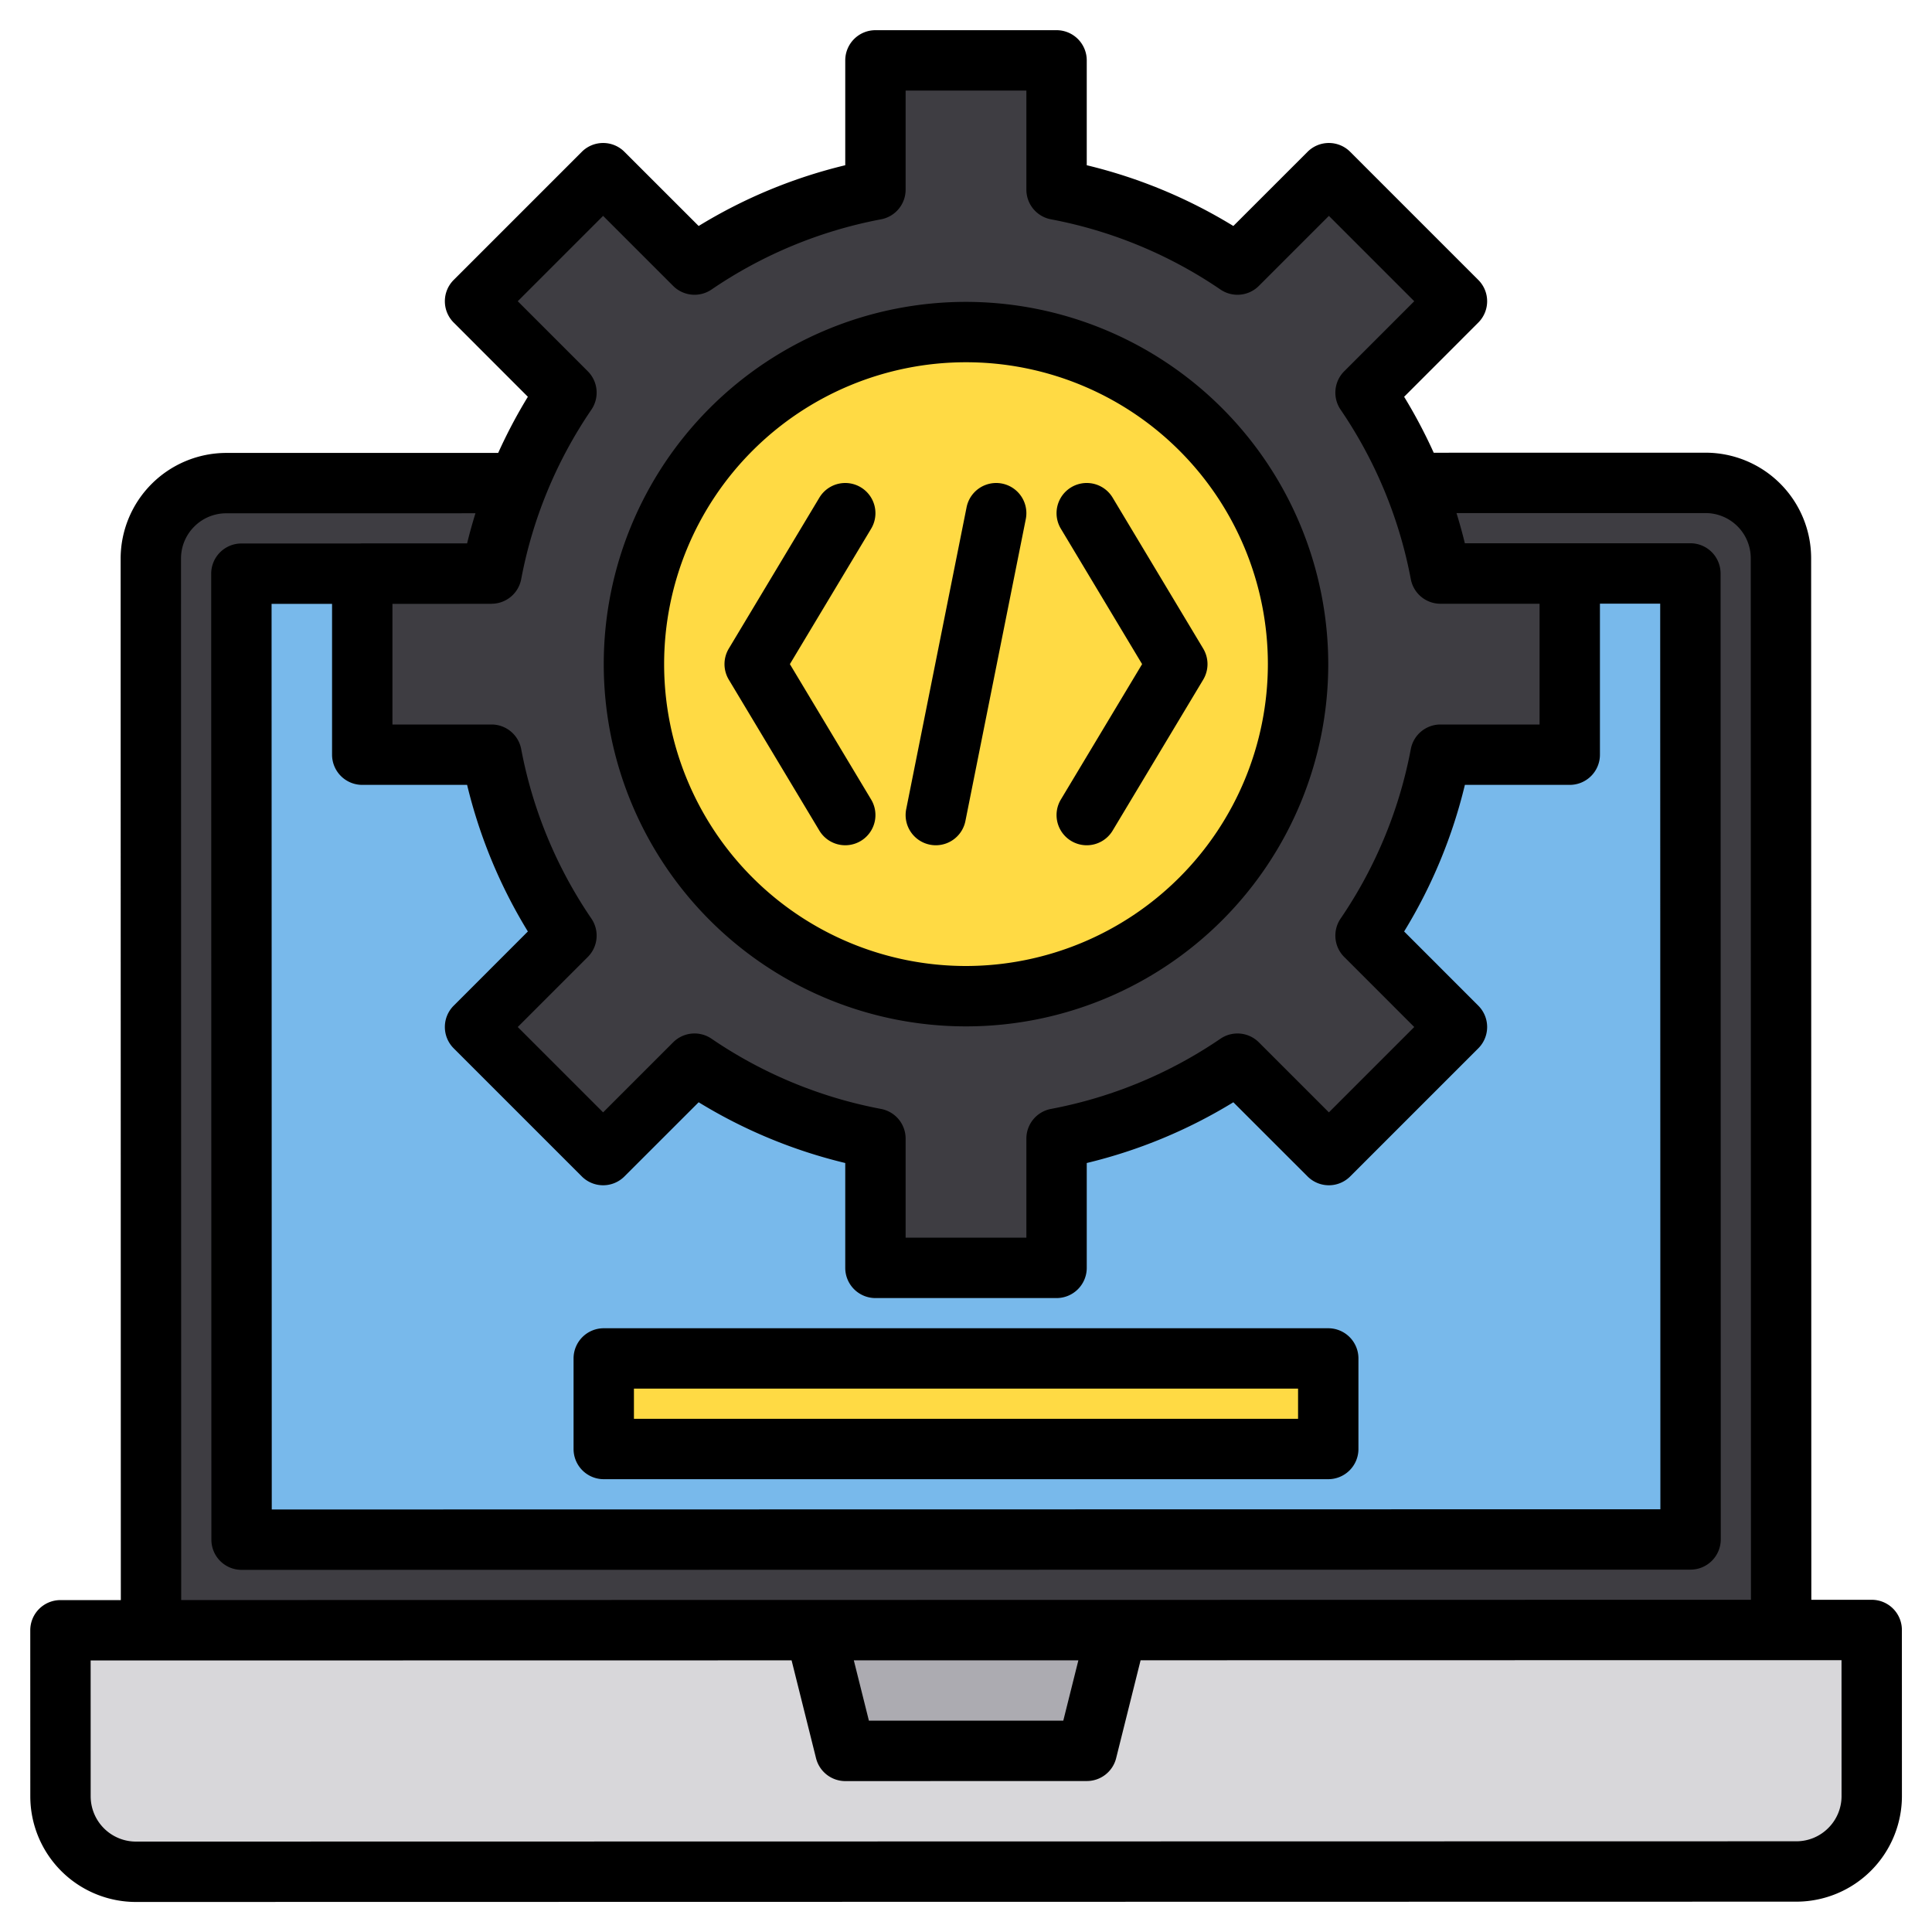
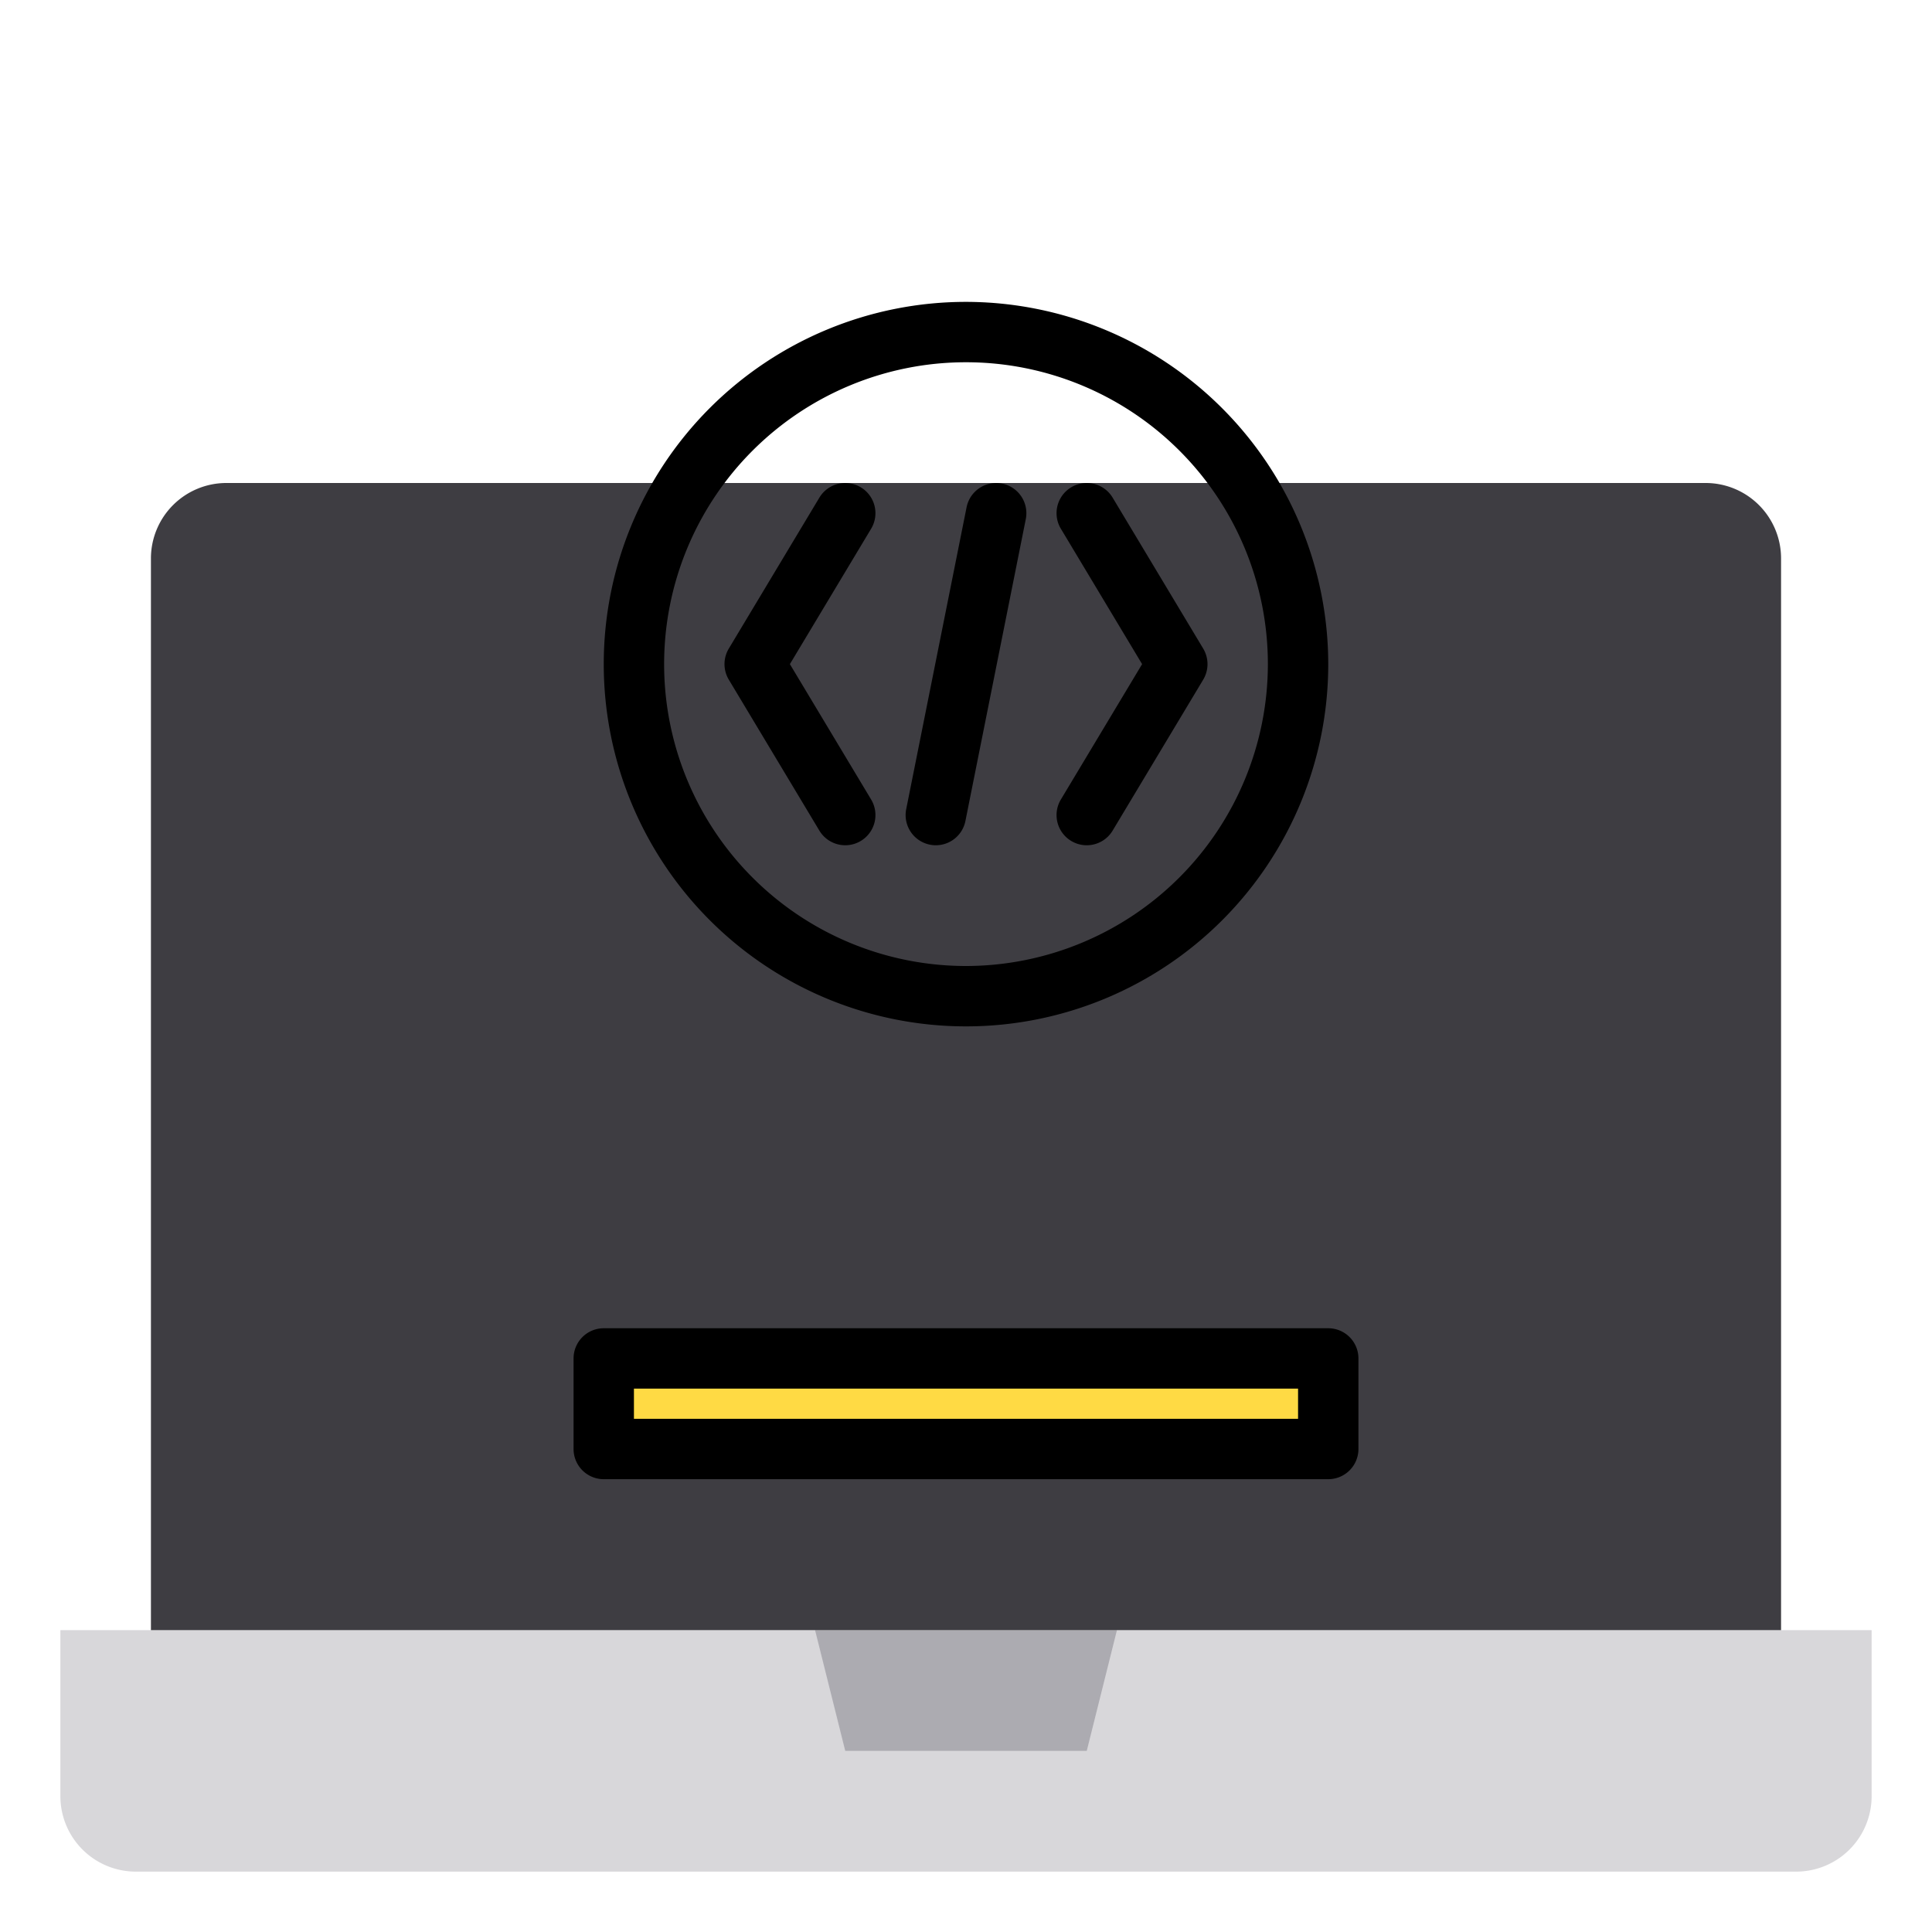
<svg xmlns="http://www.w3.org/2000/svg" height="512" viewBox="0 0 512 512" width="512">
  <g>
    <g>
      <path d="m16 432h480a0 0 0 0 1 0 0v44a20 20 0 0 1 -20 20h-440a20 20 0 0 1 -20-20v-44a0 0 0 0 1 0 0z" fill="#d8d7da" />
      <path d="m288 464h-64l-8-32h80z" fill="#acabb1" />
      <path d="m389.89 128h62.11a19.994 19.994 0 0 1 20 20v284h-432v-284a19.994 19.994 0 0 1 20-20h62.11" fill="#3e3d42" />
-       <path d="m392 152h56v256h-384v-256h56" fill="#78b9eb" />
    </g>
    <g>
      <path d="m160 360h192v24h-192z" fill="#ffda44" />
-       <path d="m416 200v-48h-34.256a127.293 127.293 0 0 0 -19.863-47.939l24.227-24.228-33.941-33.941-24.228 24.227a127.293 127.293 0 0 0 -47.939-19.863v-34.256h-48v34.256a127.293 127.293 0 0 0 -47.939 19.863l-24.228-24.227-33.941 33.941 24.227 24.228a127.293 127.293 0 0 0 -19.863 47.939h-34.256v48h34.256a127.293 127.293 0 0 0 19.863 47.939l-24.227 24.228 33.941 33.941 24.228-24.227a127.293 127.293 0 0 0 47.939 19.863v34.256h48v-34.256a127.293 127.293 0 0 0 47.939-19.863l24.228 24.227 33.941-33.941-24.227-24.228a127.293 127.293 0 0 0 19.863-47.939z" fill="#3e3d42" />
-       <circle cx="256" cy="176" fill="#ffda44" r="88" />
    </g>
    <g>
      <path d="m352 352h-192a8 8 0 0 0 -8 8v24a8 8 0 0 0 8 8h192a8 8 0 0 0 8-8v-24a8 8 0 0 0 -8-8zm-8 24h-176v-8h176z" />
      <path d="m246.431 223.845a8.11 8.11 0 0 0 1.578.157 8 8 0 0 0 7.836-6.433l16-80a8 8 0 1 0 -15.69-3.138l-16 80a8 8 0 0 0 6.276 9.414z" />
      <path d="m224.008 224a8 8 0 0 0 6.852-12.117l-21.531-35.883 21.531-35.884a8 8 0 1 0 -13.72-8.232l-24 40a8 8 0 0 0 0 8.232l24 40a8 8 0 0 0 6.868 3.884z" />
-       <path d="m504.02 431.96a7.989 7.989 0 0 0 -8-8h-16l-.05-276a27.979 27.979 0 0 0 -28-27.99l-72.02.01a136.5 136.5 0 0 0 -7.84-14.83l19.65-19.66a7.985 7.985 0 0 0 0-11.31l-33.94-33.94a7.985 7.985 0 0 0 -11.31 0l-19.66 19.65a134.548 134.548 0 0 0 -38.85-16.1v-27.79a8 8 0 0 0 -8-8h-48a8 8 0 0 0 -8 8v27.79a134.548 134.548 0 0 0 -38.85 16.1l-19.66-19.65a7.985 7.985 0 0 0 -11.31 0l-33.94 33.94a7.985 7.985 0 0 0 0 11.31l19.65 19.66a135.487 135.487 0 0 0 -7.86 14.87l-72.06.01a28.046 28.046 0 0 0 -28 28.01l.05 276h-16a8 8 0 0 0 -8 8l.01 44a28 28 0 0 0 28 28l440-.08a28 28 0 0 0 28-28zm-373.79-271.96h.03a8 8 0 0 0 7.86-6.51 118.825 118.825 0 0 1 18.61-44.93 8.014 8.014 0 0 0 -.95-10.16l-18.57-18.57 22.62-22.62 18.57 18.57a8.013 8.013 0 0 0 10.16.95 118.825 118.825 0 0 1 44.93-18.61 8 8 0 0 0 6.51-7.86v-26.26h32v26.26a8 8 0 0 0 6.51 7.86 118.825 118.825 0 0 1 44.93 18.61 8.014 8.014 0 0 0 10.16-.95l18.57-18.57 22.62 22.62-18.57 18.57a8.014 8.014 0 0 0 -.95 10.16 118.825 118.825 0 0 1 18.61 44.93 8 8 0 0 0 7.86 6.51h26.26v32h-26.26a8 8 0 0 0 -7.86 6.51 118.825 118.825 0 0 1 -18.61 44.93 8.014 8.014 0 0 0 .95 10.16l18.57 18.57-22.62 22.62-18.57-18.57a8.013 8.013 0 0 0 -10.16-.95 118.825 118.825 0 0 1 -44.93 18.61 8 8 0 0 0 -6.51 7.86v26.26h-32v-26.26a8 8 0 0 0 -6.51-7.86 118.825 118.825 0 0 1 -44.93-18.61 8 8 0 0 0 -10.16.95l-18.57 18.57-22.62-22.62 18.57-18.57a8.014 8.014 0 0 0 .95-10.16 118.825 118.825 0 0 1 -18.61-44.93 8 8 0 0 0 -7.86-6.51h-26.26v-31.97l26.23-.01zm-34.23 48h27.79a134.548 134.548 0 0 0 16.1 38.85l-19.65 19.66a7.985 7.985 0 0 0 0 11.31l33.94 33.94a7.985 7.985 0 0 0 11.31 0l19.66-19.65a134.548 134.548 0 0 0 38.85 16.1v27.79a8 8 0 0 0 8 8h48a8 8 0 0 0 8-8v-27.79a134.548 134.548 0 0 0 38.85-16.1l19.66 19.65a7.985 7.985 0 0 0 11.31 0l33.94-33.94a7.985 7.985 0 0 0 0-11.31l-19.65-19.66a134.548 134.548 0 0 0 16.1-38.85h27.79a8 8 0 0 0 8-8v-40.03h15.97l.05 240-368 .06-.05-240h16.03v39.97a8 8 0 0 0 8 8zm-44.52-68.45a11.921 11.921 0 0 1 8.49-3.52l66.03-.01c-.81 2.64-1.56 5.29-2.21 7.98h-27.79c-.18 0-.36.02-.54.03h-31.49a8.006 8.006 0 0 0 -8 8l.05 256a8 8 0 0 0 8 8l384-.06a8.024 8.024 0 0 0 8-8l-.05-256a8 8 0 0 0 -8-8l-59.77.01c-.65-2.7-1.4-5.36-2.21-8l65.98-.01a11.984 11.984 0 0 1 12 11.99l.05 276-416 .07-.05-275.99a11.936 11.936 0 0 1 3.51-8.49zm234.3 300.45-4 16h-51.51l-4-16zm198.73 44.45a11.913 11.913 0 0 1 -8.48 3.51l-440 .08a12.01 12.01 0 0 1 -12-12l-.01-36 185.76-.03 6.48 25.94a8.012 8.012 0 0 0 7.77 6.06l64-.02a8 8 0 0 0 7.76-6.06l6.48-25.94 169.75-.03h16l.01 36a11.921 11.921 0 0 1 -3.52 8.49z" />
-       <path d="m256 80a96 96 0 1 0 96 96 96.115 96.115 0 0 0 -96-96zm0 176a80 80 0 1 1 80-80 80.093 80.093 0 0 1 -80 80z" />
+       <path d="m256 80a96 96 0 1 0 96 96 96.115 96.115 0 0 0 -96-96zm0 176a80 80 0 1 1 80-80 80.093 80.093 0 0 1 -80 80" />
      <path d="m318.86 180.12-24 40a8 8 0 0 1 -13.72-8.24l21.53-35.88-21.53-35.88a8 8 0 0 1 13.72-8.24l24 40a8.015 8.015 0 0 1 0 8.24z" />
    </g>
  </g>
</svg>